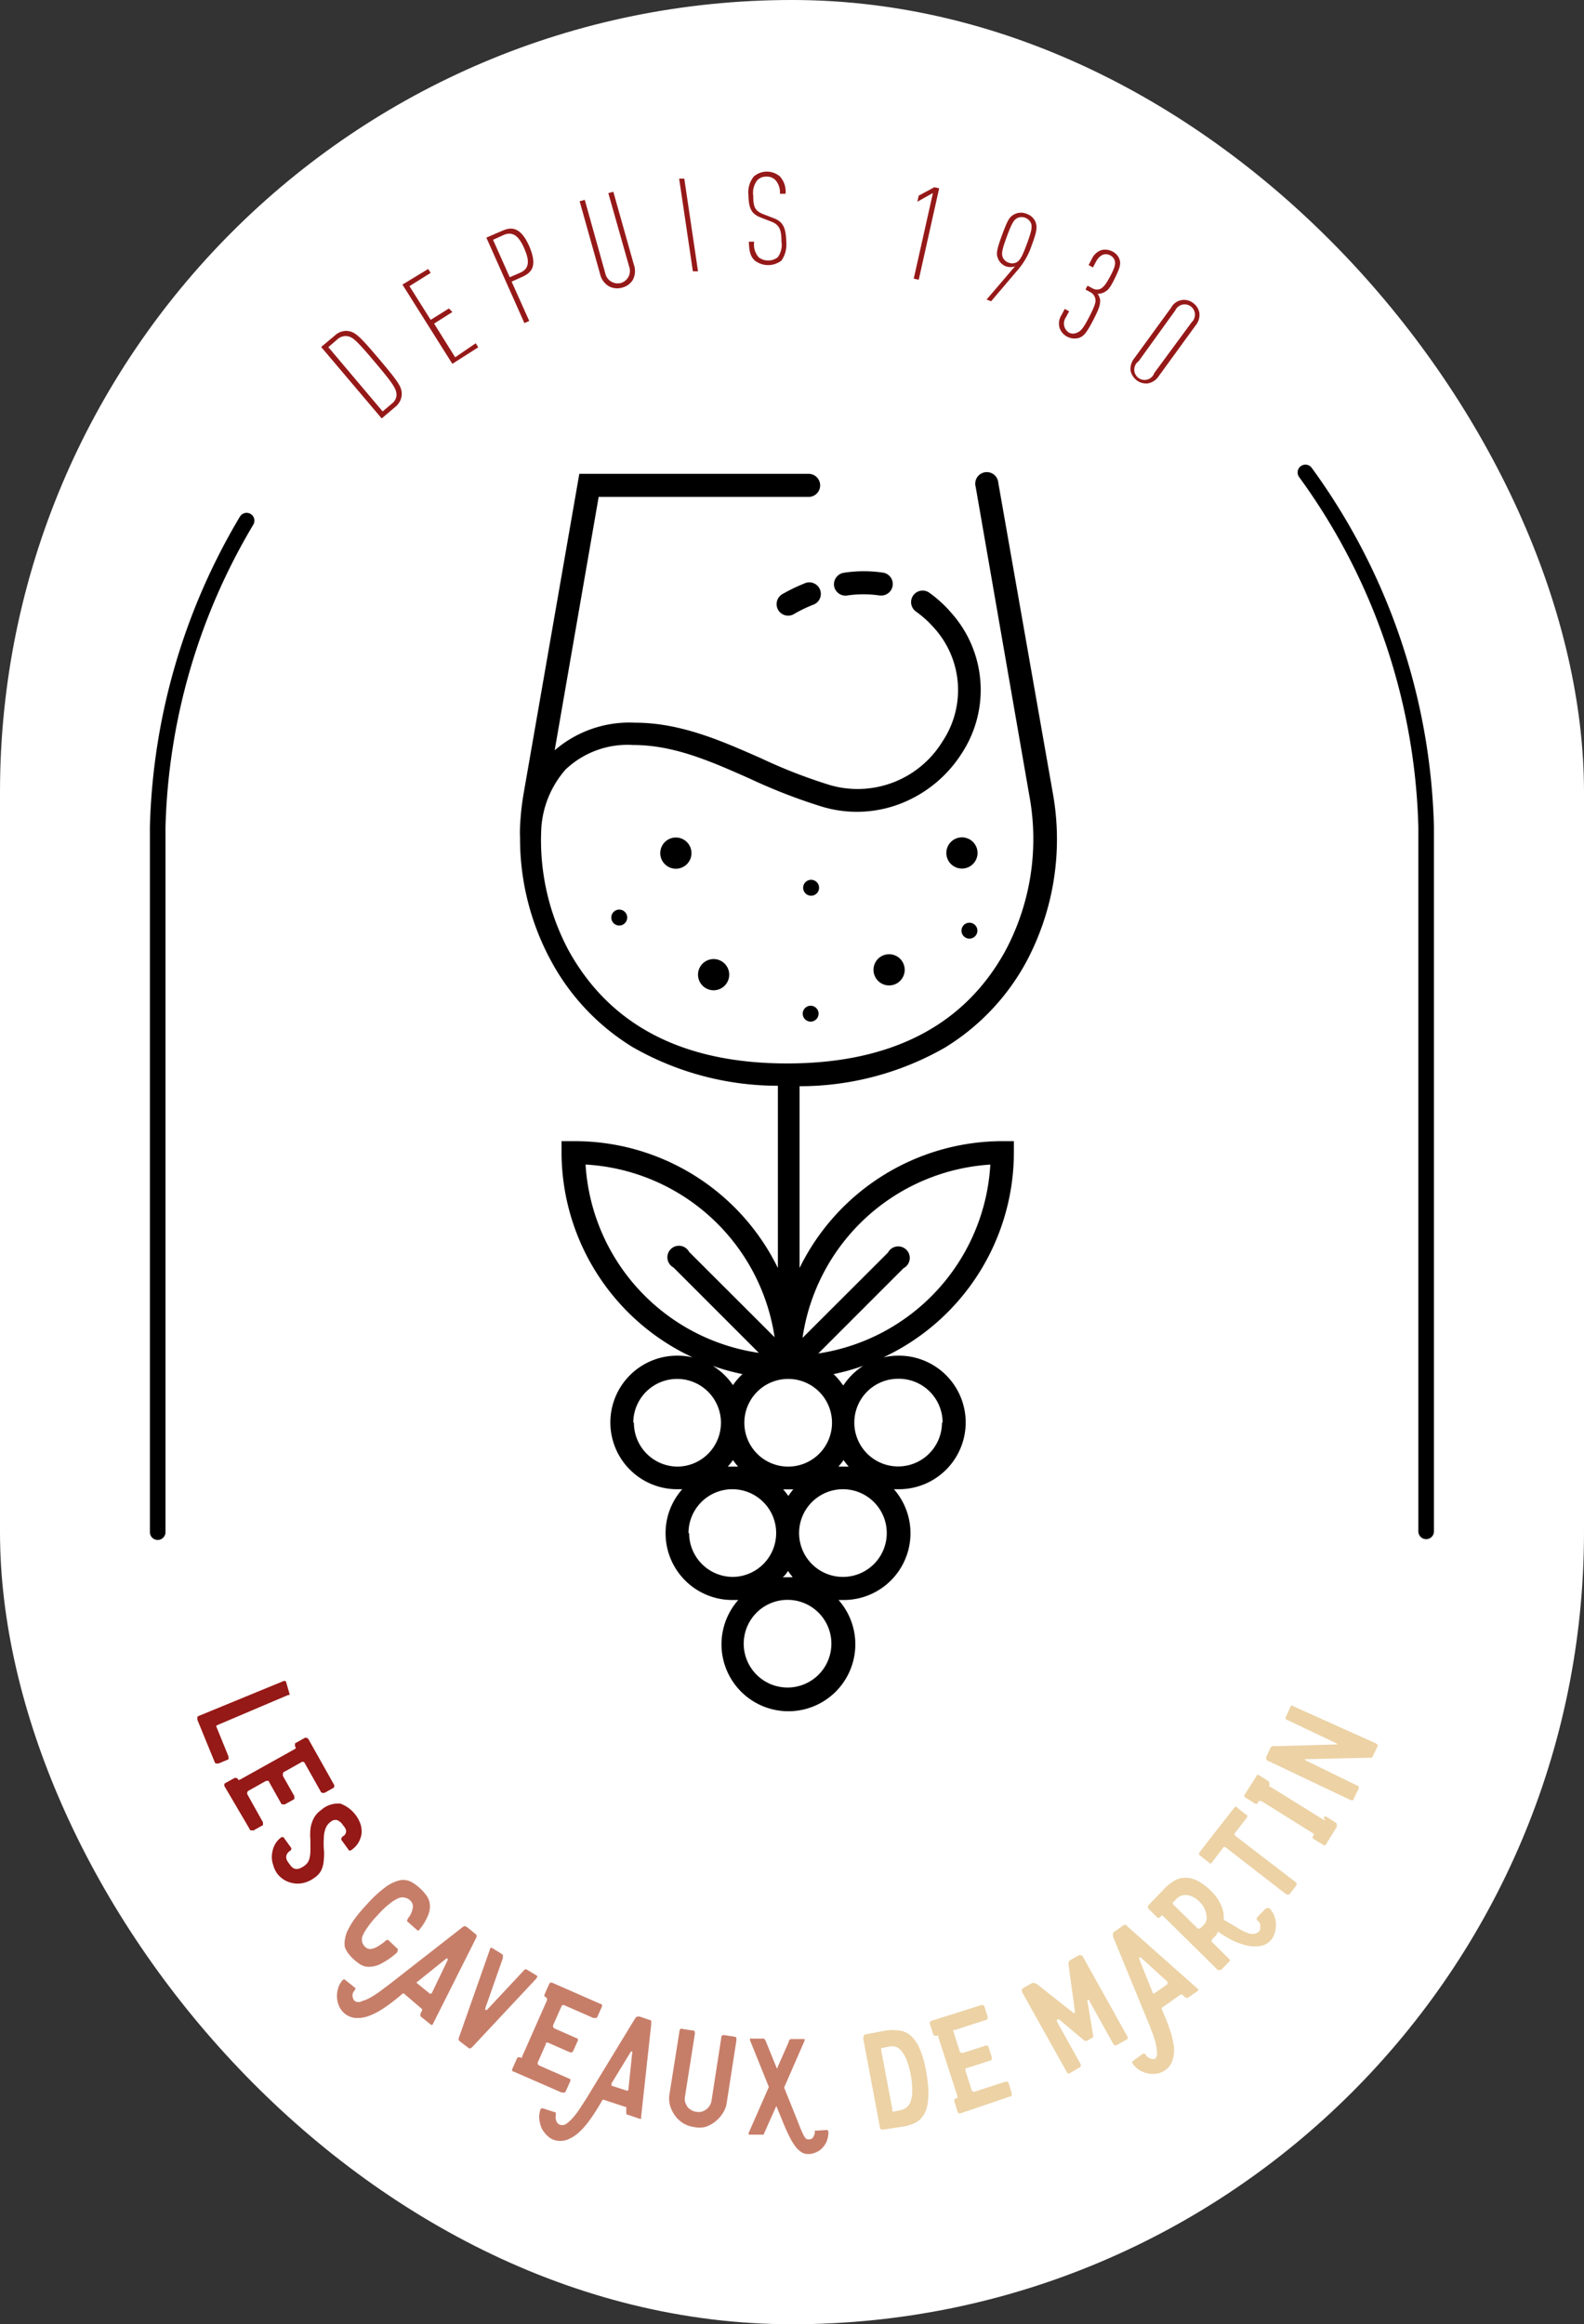
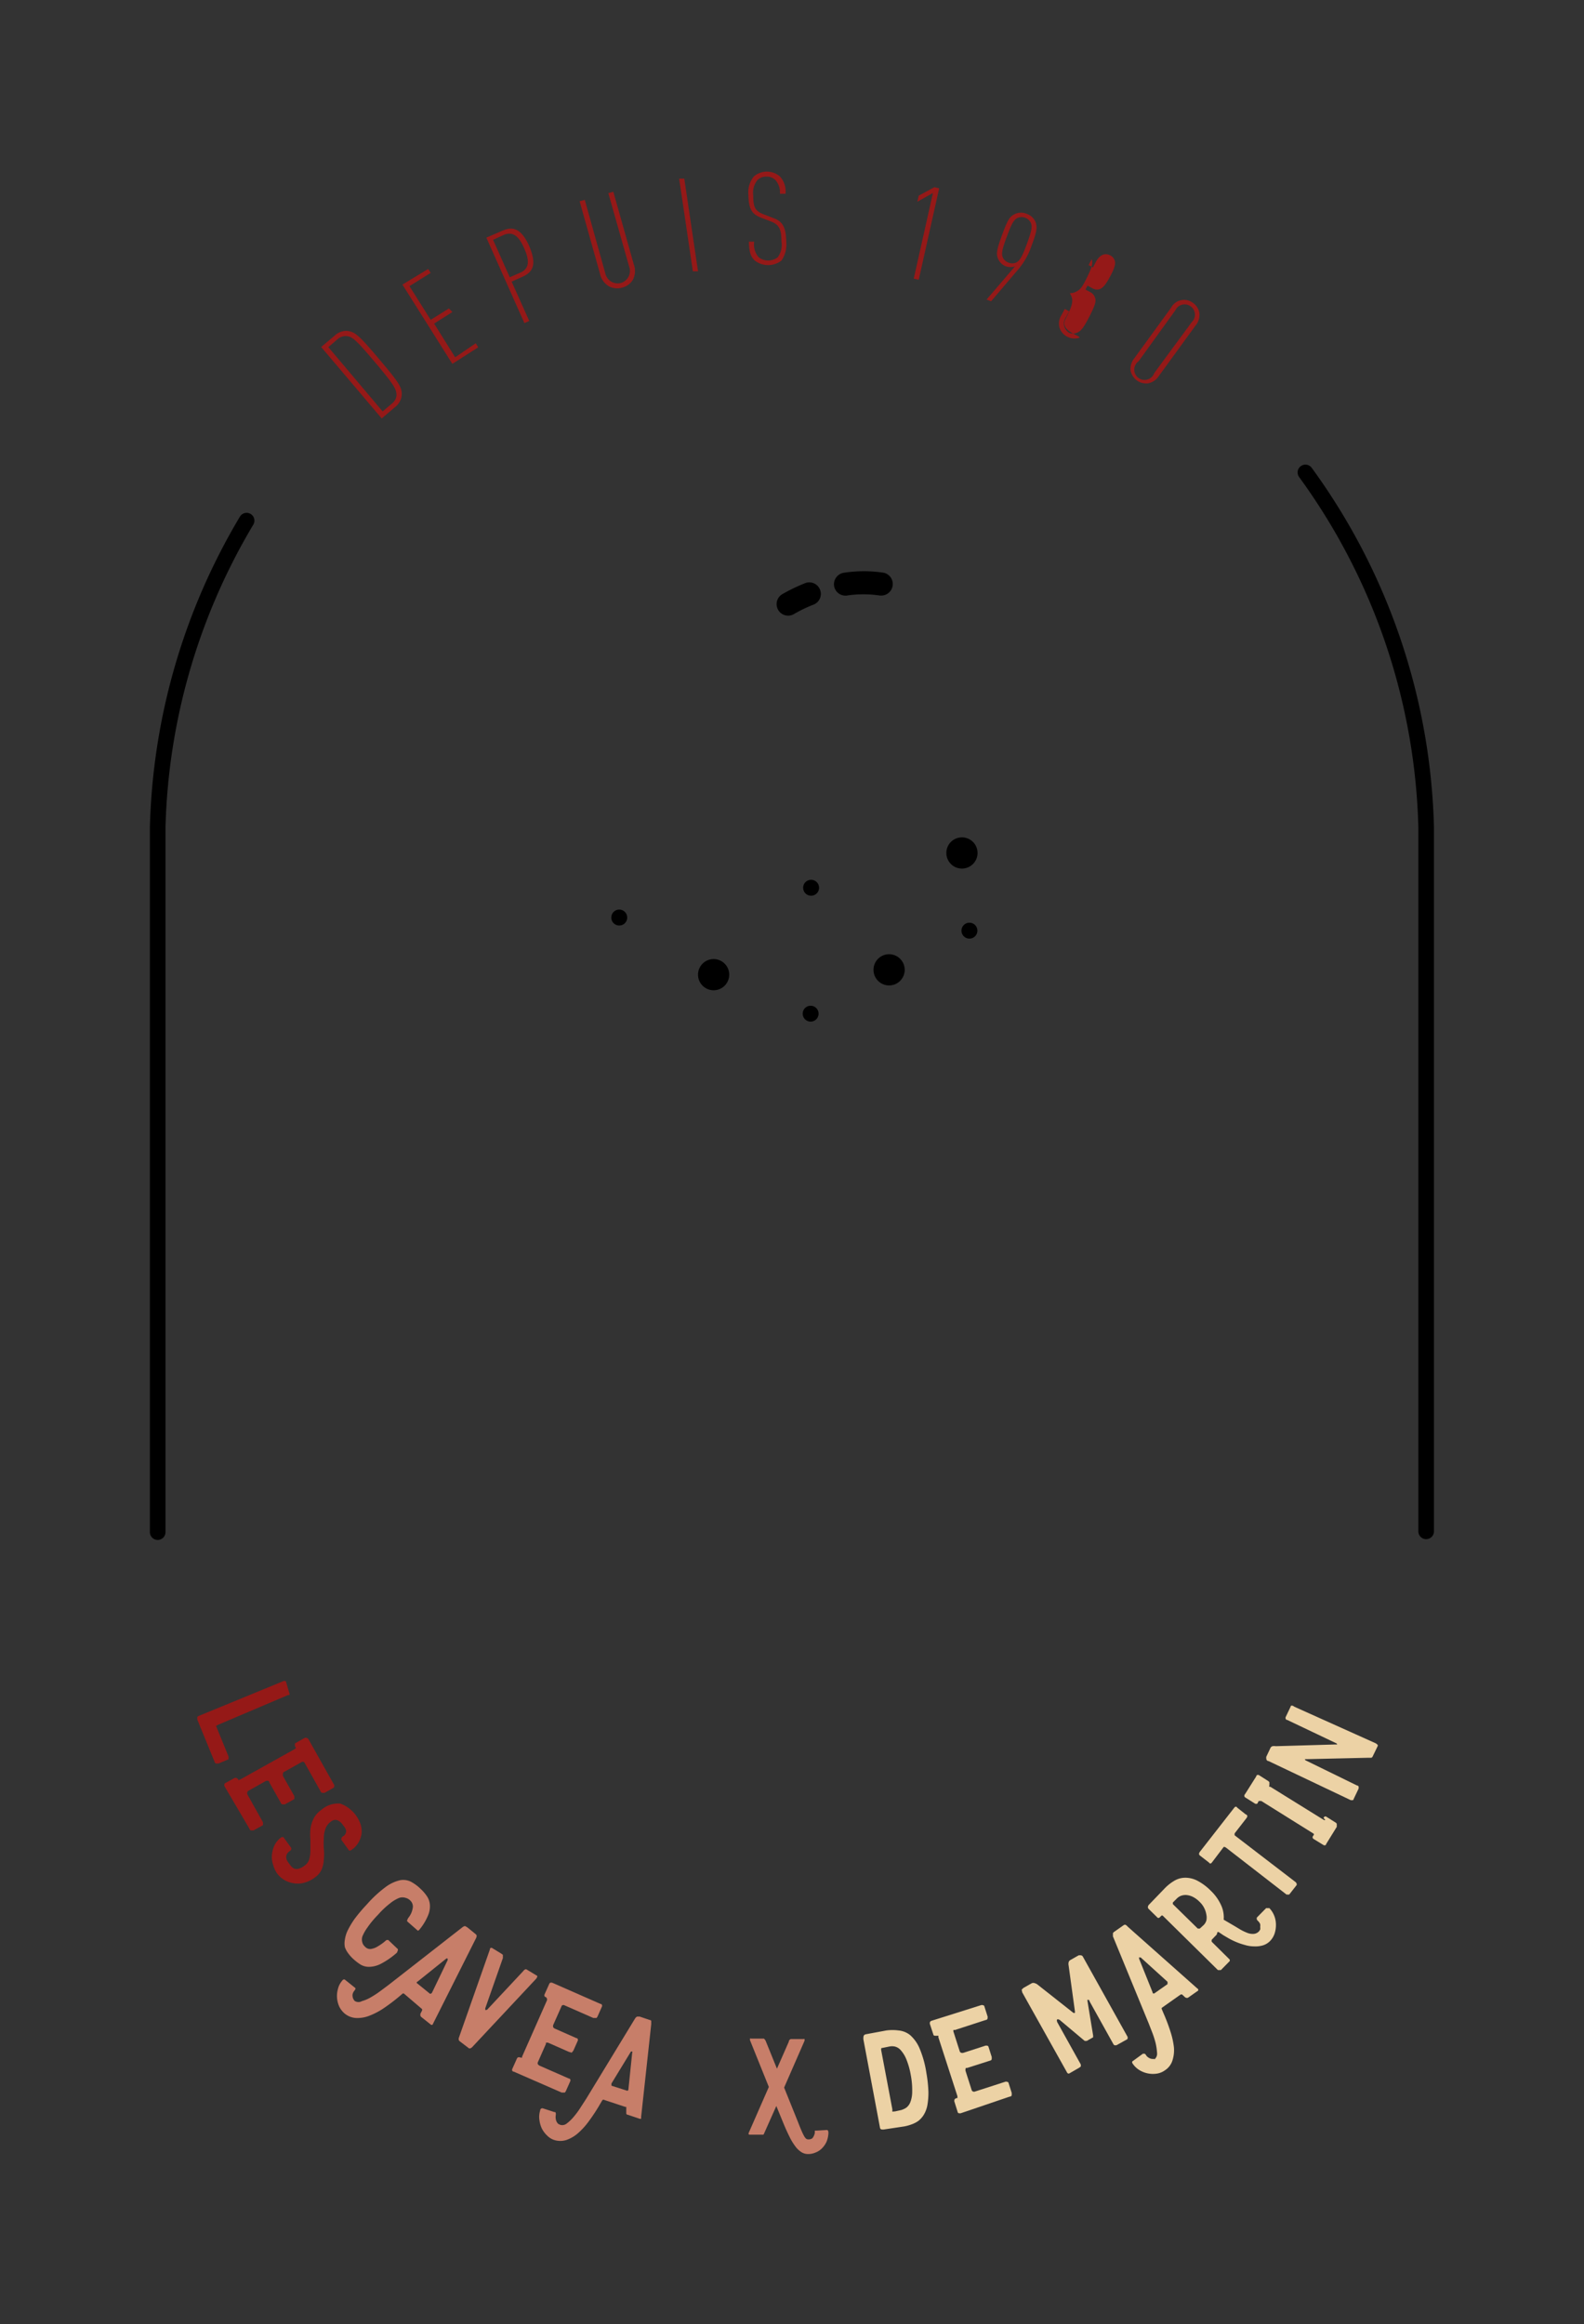
<svg xmlns="http://www.w3.org/2000/svg" viewBox="0 0 101.55 148.97">
  <rect x="0" y="0" width="101.55" height="148.97" fill="#333333" stroke="none" />
  <defs>
    <style>.cls-1{fill:#fff;}.cls-2{fill:none;stroke:#000;stroke-linecap:round;stroke-linejoin:round;}.cls-3{fill:#951918;}.cls-4{fill:#951917;}.cls-5{fill:#c77e69;}.cls-6{fill:#ecd2a5;}</style>
  </defs>
  <g id="Calque_2" data-name="Calque 2">
    <g id="Calque_1-2" data-name="Calque 1">
-       <rect class="cls-1" width="101.55" height="148.97" rx="50.77" />
      <path class="cls-2" d="M83.69,30.28A40.32,40.32,0,0,1,91.43,53V98.15" />
      <path class="cls-2" d="M15.81,33.37A40.35,40.35,0,0,0,10.11,53v45.2" />
      <path class="cls-3" d="M25.75,25.36a1.09,1.09,0,0,1-.42.73l-.86.73-3.88-4.58.87-.73a1.07,1.07,0,0,1,.79-.3c.5.05.74.25,2.06,1.81S25.79,24.85,25.75,25.36Zm-3.56-3.82a.79.79,0,0,0-.56.21l-.58.5,3.48,4.12.58-.49a.77.77,0,0,0,.31-.52c0-.4-.1-.63-1.36-2.12S22.59,21.57,22.19,21.54Z" />
      <path class="cls-3" d="M29,23.32l-3.2-5.08,1.65-1,.16.25-1.36.85,1.36,2.16,1.17-.73L29,20l-1.17.74,1.35,2.16L30.5,22l.16.26Z" />
      <path class="cls-3" d="M33.47,17.75l-.67.3,1.13,2.52-.31.14-2.44-5.48,1-.43c.54-.24,1.17-.35,1.76,1C34.44,17,34.15,17.45,33.47,17.75Zm-1.18-2.69-.68.31,1.07,2.4.69-.3c.57-.26.59-.75.24-1.55S32.87,14.81,32.29,15.06Z" />
      <path class="cls-3" d="M40.58,17.92a1.1,1.1,0,0,1-.68.51,1.12,1.12,0,0,1-.86-.08,1.22,1.22,0,0,1-.57-.79L37.16,12.9l.33-.09L38.8,17.5a.82.82,0,0,0,1,.64.81.81,0,0,0,.53-1.07L39,12.38l.32-.09,1.31,4.65A1.23,1.23,0,0,1,40.58,17.92Z" />
      <path class="cls-3" d="M44.42,17.39l-.88-5.94.33,0,.88,5.94Z" />
      <path class="cls-3" d="M50.1,16.7a1.4,1.4,0,0,1-1.71,0c-.27-.26-.36-.54-.38-1.21h.34a1.24,1.24,0,0,0,.29,1,1,1,0,0,0,1.22,0,1.33,1.33,0,0,0,.24-1c0-.8-.15-1.1-.69-1.3l-.62-.24c-.62-.24-.79-.58-.81-1.47a1.6,1.6,0,0,1,.35-1.17,1.28,1.28,0,0,1,1.67,0,1.43,1.43,0,0,1,.36,1.11H50a1.18,1.18,0,0,0-.28-.87.77.77,0,0,0-.6-.23.78.78,0,0,0-.56.22,1.3,1.3,0,0,0-.27,1c0,.76.12,1,.73,1.22l.62.24c.63.24.75.73.77,1.55A1.78,1.78,0,0,1,50.1,16.7Z" />
      <path class="cls-3" d="M58.58,17.86l1.23-5.49-1,.56.09-.39,1-.54.31.07-1.31,5.86Z" />
      <path class="cls-3" d="M65.31,17.23l-1.77,2.08-.29-.11,1.82-2.13a.89.89,0,0,1-.58,0,.88.88,0,0,1-.5-.48c-.13-.3-.12-.52.26-1.55s.49-1.16.83-1.33a.93.93,0,0,1,.75,0,.94.94,0,0,1,.55.5c.14.36.08.66-.25,1.55A4.59,4.59,0,0,1,65.31,17.23Zm.78-2.94a.66.66,0,0,0-.86-.32c-.25.12-.4.43-.68,1.19s-.37,1.08-.26,1.34a.62.62,0,0,0,.36.33.64.64,0,0,0,.49,0c.26-.13.41-.43.69-1.19S66.2,14.55,66.09,14.29Z" />
-       <path class="cls-3" d="M69.16,21.66a1,1,0,0,1-.74-.08,1,1,0,0,1-.49-.56,1,1,0,0,1,.13-.84l.2-.38.28.15-.2.38a.69.69,0,0,0,.21,1,.58.58,0,0,0,.48,0c.24-.09.41-.26.79-1s.46-1,.39-1.22a.6.6,0,0,0-.3-.38l-.32-.17.13-.25.32.17a.58.58,0,0,0,.44.06c.22-.08.39-.26.69-.82s.35-.8.3-1a.56.56,0,0,0-.29-.35c-.32-.17-.66-.06-.91.39l-.2.38-.28-.15.2-.38a1.06,1.06,0,0,1,.62-.58,1,1,0,0,1,.71.09.88.88,0,0,1,.46.53c.09.29,0,.56-.33,1.23s-.45.73-.64.84a.85.85,0,0,1-.44.11,1,1,0,0,1,.16.38c0,.28,0,.45-.43,1.28S69.49,21.55,69.16,21.66Z" />
+       <path class="cls-3" d="M69.16,21.66a1,1,0,0,1-.74-.08,1,1,0,0,1-.49-.56,1,1,0,0,1,.13-.84l.2-.38.28.15-.2.38a.69.69,0,0,0,.21,1,.58.58,0,0,0,.48,0c.24-.09.41-.26.79-1s.46-1,.39-1.22a.6.6,0,0,0-.3-.38l-.32-.17.13-.25.32.17a.58.58,0,0,0,.44.06c.22-.08.39-.26.69-.82s.35-.8.3-1a.56.56,0,0,0-.29-.35c-.32-.17-.66-.06-.91.39l-.2.38-.28-.15.2-.38c.09.29,0,.56-.33,1.23s-.45.73-.64.84a.85.85,0,0,1-.44.11,1,1,0,0,1,.16.38c0,.28,0,.45-.43,1.28S69.49,21.55,69.16,21.66Z" />
      <path class="cls-3" d="M73.6,24.57a1,1,0,0,1-.72-.19,1.07,1.07,0,0,1-.4-.62,1.09,1.09,0,0,1,.25-.81l2.35-3.23a.94.94,0,0,1,1.41-.3,1,1,0,0,1,.4.62,1.06,1.06,0,0,1-.24.82L74.3,24.09A1.06,1.06,0,0,1,73.6,24.57Zm2.8-3.92a.66.66,0,1,0-1.05-.76L73,23.15a.66.66,0,1,0,1,.76Z" />
-       <path d="M60.57,67.15a14.59,14.59,0,0,0,5.23-5.51A16.68,16.68,0,0,0,67.49,50.8L64,30.94a.74.74,0,1,0-1.45.26L66,51.05a15.22,15.22,0,0,1-1.54,9.88c-2.63,4.8-7.33,7.23-14,7.23s-11.34-2.43-14-7.23a15,15,0,0,1-1.76-7.78,6.29,6.29,0,0,1,1.56-3.83,5.77,5.77,0,0,1,4.34-1.57c2.62,0,5,1.06,7.5,2.17a35.87,35.87,0,0,0,4.56,1.77A7.75,7.75,0,0,0,58,51.4a8.15,8.15,0,0,0,3.68-3.15,7.41,7.41,0,0,0-.72-9c-.11-.13-.23-.26-.35-.38a8,8,0,0,0-1.06-.9.74.74,0,0,0-.85,1.21,7.32,7.32,0,0,1,.87.73l.29.31a5.93,5.93,0,0,1,.57,7.29,6.38,6.38,0,0,1-7.25,2.8,33.74,33.74,0,0,1-4.37-1.7c-2.54-1.12-5.17-2.29-8.1-2.29a7.33,7.33,0,0,0-5.15,1.77l2.82-16.24H51.84a.74.74,0,1,0,0-1.48H37.14L33.58,50.8A16.88,16.88,0,0,0,33.34,53a6.46,6.46,0,0,0,0,.67h0a16.44,16.44,0,0,0,2,7.94,14.59,14.59,0,0,0,5.23,5.51,18.73,18.73,0,0,0,9.3,2.47V81.27a14.51,14.51,0,0,0-13-8.13H36v.74A14.52,14.52,0,0,0,44.41,87a4.35,4.35,0,0,0-1-.11,4.28,4.28,0,0,0,0,8.56h.33a4.22,4.22,0,0,0-1.07,2.82A4.28,4.28,0,0,0,47,102.55l.33,0a4.29,4.29,0,1,0,6.43,0l.33,0a4.28,4.28,0,0,0,3.22-7.1h.32a4.28,4.28,0,1,0,0-8.56,4.35,4.35,0,0,0-1,.11A14.52,14.52,0,0,0,65,73.88v-.74h-.74a14.51,14.51,0,0,0-13,8.13V69.62A18.73,18.73,0,0,0,60.57,67.15ZM54.08,93.58a4.35,4.35,0,0,0,.33.42h-.66A4.35,4.35,0,0,0,54.08,93.58ZM50.54,94a2.81,2.81,0,1,1,2.8-2.81A2.81,2.81,0,0,1,50.54,94Zm.32,1.46a4.63,4.63,0,0,0-.32.42,4.71,4.71,0,0,0-.33-.42h.65ZM47.32,94h-.66a4.35,4.35,0,0,0,.33-.42A4.35,4.35,0,0,0,47.32,94ZM37.54,74.64A13,13,0,0,1,49.66,85.71l-5.48-5.47a.74.74,0,1,0-1,1l5.47,5.47A13,13,0,0,1,37.54,74.64ZM47.6,88.07a4.16,4.16,0,0,0-.61.71,4.28,4.28,0,0,0-1.3-1.24A13.46,13.46,0,0,0,47.6,88.07Zm-7,3.11A2.81,2.81,0,1,1,43.45,94,2.81,2.81,0,0,1,40.64,91.18Zm3.54,7.09a2.81,2.81,0,1,1,2.81,2.8A2.81,2.81,0,0,1,44.18,98.27Zm6.36,2.39c.1.15.21.29.32.43l-.32,0-.33,0C50.32,101,50.44,100.81,50.54,100.66Zm0,7.5a2.81,2.81,0,1,1,2.8-2.81A2.81,2.81,0,0,1,50.54,108.16Zm3.54-7.09a2.81,2.81,0,1,1,2.81-2.8A2.81,2.81,0,0,1,54.08,101.07Zm6.35-9.89a2.81,2.81,0,1,1-2.81-2.81A2.81,2.81,0,0,1,60.43,91.18Zm-6.35-2.4a4.6,4.6,0,0,0-.6-.71,13.71,13.71,0,0,0,1.9-.53A4.28,4.28,0,0,0,54.08,88.78Zm9.45-14.14A13,13,0,0,1,52.46,86.75l5.47-5.47a.74.74,0,1,0-1-1l-5.48,5.47A13,13,0,0,1,63.53,74.64Z" />
      <path d="M54.3,38.17a7.08,7.08,0,0,1,2.11,0h.13a.74.74,0,0,0,.12-1.46,8.42,8.42,0,0,0-2.56,0,.75.75,0,0,0-.63.83A.74.74,0,0,0,54.3,38.17Z" />
      <path d="M51.56,37.4a11.14,11.14,0,0,0-1.42.69.74.74,0,0,0,.4,1.37.74.74,0,0,0,.39-.12,8.85,8.85,0,0,1,1.18-.57.74.74,0,1,0-.55-1.37Z" />
-       <path d="M42.33,54.68a1,1,0,1,0,1-1A1,1,0,0,0,42.33,54.68Z" />
      <path d="M44.75,62.47a1,1,0,1,0,1-1A1,1,0,0,0,44.75,62.47Z" />
      <path d="M61.67,53.67a1,1,0,1,0,1,1A1,1,0,0,0,61.67,53.67Z" />
      <path d="M57,61.16a1,1,0,1,0,1,1A1,1,0,0,0,57,61.16Z" />
      <path d="M52,56.39a.51.51,0,1,0,.51.51A.51.51,0,0,0,52,56.39Z" />
      <path d="M39.19,58.81a.51.51,0,1,0,.51-.51A.51.51,0,0,0,39.19,58.81Z" />
      <circle cx="51.97" cy="64.97" r="0.51" />
      <path d="M61.64,59.65a.51.51,0,1,0,.51-.51A.51.51,0,0,0,61.64,59.65Z" />
      <path class="cls-4" d="M18.56,108.56s0,.07,0,.08l-.09,0L14,110.54l-.12.06a.06.06,0,0,0,0,.09l.77,1.89c0,.09,0,.16,0,.18l-.64.27-.12,0c-.06,0-.1,0-.15-.15l-1.09-2.66c0-.09,0-.15,0-.18a.47.47,0,0,1,.14-.08l5.4-2.22.08,0s.06,0,.07.06Z" />
      <path class="cls-4" d="M14.4,114.5c-.05-.09,0-.15,0-.19l.65-.36c.08,0,.16,0,.22.1s.05.06.08,0a.08.08,0,0,0,.06,0l3.46-1.93.09-.06s0,0,0-.06l-.05-.07c0-.09,0-.15,0-.19l.64-.36c.09,0,.17,0,.23.1l1.63,2.9c.05.09,0,.15,0,.19l-.6.34-.11,0c-.06,0-.11,0-.16-.12l-1-1.78a.19.19,0,0,0-.07-.08.15.15,0,0,0-.12,0l-1.12.63c-.06,0-.09.08-.09.13a.39.39,0,0,0,0,.14l.73,1.29c0,.09,0,.15,0,.19l-.61.34-.11,0c-.06,0-.11,0-.16-.12l-.73-1.3c0-.07-.07-.1-.1-.09l-.1,0-1.12.63a.14.14,0,0,0-.08.09.22.22,0,0,0,0,.15l1,1.79c0,.08,0,.15,0,.18l-.61.34-.11,0c-.06,0-.11,0-.16-.13Z" />
      <path class="cls-4" d="M19.52,119.58a.78.78,0,0,0,.31-.43,2.12,2.12,0,0,0,.07-.57c0-.21,0-.43,0-.66a3.85,3.85,0,0,1,0-.68,2.11,2.11,0,0,1,.19-.65,1.51,1.51,0,0,1,.5-.58,1.63,1.63,0,0,1,1.23-.41,2.15,2.15,0,0,1,1.3,1.34,1.51,1.51,0,0,1,.06.59,1.64,1.64,0,0,1-.19.55,1.46,1.46,0,0,1-.43.47c-.11.08-.18.09-.22,0l-.45-.62a.11.11,0,0,1,0-.1.22.22,0,0,1,.09-.13.38.38,0,0,0,.21-.37A.72.72,0,0,0,22,117a.82.82,0,0,0-.38-.34.44.44,0,0,0-.4.09.93.93,0,0,0-.36.48,1.72,1.72,0,0,0-.1.6,4.87,4.87,0,0,0,0,.66,3.11,3.11,0,0,1,0,.68,1.91,1.91,0,0,1-.13.63,1.22,1.22,0,0,1-.44.53,1.94,1.94,0,0,1-.76.36,1.61,1.61,0,0,1-.69,0,1.6,1.6,0,0,1-1-.65,1.72,1.72,0,0,1-.22-.49,1.56,1.56,0,0,1-.09-.61,1.81,1.81,0,0,1,.15-.63,1.37,1.37,0,0,1,.47-.56l.06,0a.06.06,0,0,1,.06,0l.5.69a.13.13,0,0,1,0,.08s0,.07-.08.11a.59.59,0,0,0-.19.2.41.41,0,0,0-.05.21.49.49,0,0,0,.05.2,1.28,1.28,0,0,0,.14.21,1.42,1.42,0,0,0,.18.22.52.52,0,0,0,.19.11.56.56,0,0,0,.22,0A1.24,1.24,0,0,0,19.52,119.58Z" />
      <path class="cls-5" d="M25.45,125.15a5,5,0,0,1-1,.7,1.71,1.71,0,0,1-.74.21,1.06,1.06,0,0,1-.59-.14,3.4,3.4,0,0,1-.49-.38,2.51,2.51,0,0,1-.31-.35,1.47,1.47,0,0,1-.21-.39,1.27,1.27,0,0,1,0-.48,2,2,0,0,1,.18-.59,5.48,5.48,0,0,1,.45-.75,10.42,10.42,0,0,1,.78-.92,7.67,7.67,0,0,1,1.21-1.12,2.48,2.48,0,0,1,.92-.43,1.1,1.1,0,0,1,.7.1,2.73,2.73,0,0,1,.61.45,2.67,2.67,0,0,1,.42.49,1.12,1.12,0,0,1,.18.54,1.46,1.46,0,0,1-.12.68,3.53,3.53,0,0,1-.52.87q-.11.14-.15.09l-.66-.58a.09.09,0,0,1,0-.09.61.61,0,0,1,.07-.14,1.33,1.33,0,0,0,.29-.7.54.54,0,0,0-.18-.42.64.64,0,0,0-.29-.16.66.66,0,0,0-.4,0A2.31,2.31,0,0,0,25,122a5.31,5.31,0,0,0-.76.72,5.86,5.86,0,0,0-.69.83,2.66,2.66,0,0,0-.32.57.65.65,0,0,0,0,.38.54.54,0,0,0,.16.26.49.49,0,0,0,.21.14.44.44,0,0,0,.26,0,1.07,1.07,0,0,0,.36-.15,3.14,3.14,0,0,0,.48-.34.19.19,0,0,1,.12-.07l.07,0,.62.59s0,0,0,.06Z" />
      <path class="cls-5" d="M27.77,129.69a.36.36,0,0,1-.05.09s0,0-.08,0l-.64-.51s-.06-.07-.05-.1l0-.1.11-.21a.23.23,0,0,0,0-.09s0,0,0,0l-1.17-1h0s0,0-.07,0l-.2.17a11.78,11.78,0,0,1-1,.76,4.61,4.61,0,0,1-.95.5,2.09,2.09,0,0,1-.86.14,1.26,1.26,0,0,1-.72-.29,1.4,1.4,0,0,1-.33-.42,1.66,1.66,0,0,1-.15-.55,1.63,1.63,0,0,1,.05-.58,1.25,1.25,0,0,1,.26-.53c.07-.1.14-.13.2-.08l.61.49a.1.1,0,0,1,.06.09.4.4,0,0,1-.07.12.53.53,0,0,0-.11.21.43.43,0,0,0,0,.19.38.38,0,0,0,.06.16.24.24,0,0,0,.09.11.44.44,0,0,0,.44,0,2.36,2.36,0,0,0,.58-.25,5.81,5.81,0,0,0,.61-.4l.51-.38,4.74-3.7c.09-.07.16-.09.2-.07l.12.07.54.44a.33.33,0,0,1,.06.08.41.41,0,0,1-.06.21Zm-1-2.68c-.06,0-.08.1,0,.13l.8.65s.09,0,.13-.08l1-2.08s0-.07,0-.09a.08.08,0,0,0-.1,0Z" />
      <path class="cls-5" d="M29.47,130.83s-.06-.06-.06-.08a.47.47,0,0,1,0-.12l2-5.69,0,0q0-.09.06-.09a.09.09,0,0,1,.07,0l.59.36.11.08s0,.11,0,.21l-1.13,3.22s0,.08,0,.1.06,0,.11,0l2.32-2.48a.36.36,0,0,1,.12-.11.1.1,0,0,1,.1,0l.68.41a.06.06,0,0,1,0,.06.38.38,0,0,1-.1.16l-4.08,4.36a.27.27,0,0,1-.1.06.1.1,0,0,1-.1,0Z" />
      <path class="cls-5" d="M32.94,132.78c-.1,0-.13-.1-.1-.17l.3-.67q.06-.13.24-.06s.07,0,.09,0,0,0,0-.06l1.6-3.62,0-.1s0,0,0,0L35,128c-.09,0-.12-.1-.09-.17l.3-.67q.06-.14.24-.06l3.05,1.34c.09,0,.12.1.09.17l-.28.63a.37.37,0,0,1-.07.1s-.11,0-.2,0l-1.87-.82a.12.12,0,0,0-.1,0s-.05,0-.08.09l-.52,1.17a.22.22,0,0,0,0,.16.27.27,0,0,0,.12.09l1.36.6c.09,0,.12.1.09.17l-.28.63s0,0-.07.09-.1,0-.2,0l-1.36-.6c-.07,0-.12,0-.13,0L35,131l-.52,1.18a.17.17,0,0,0,0,.12s.05.07.12.1l1.87.82c.09,0,.12.1.09.17l-.28.63a.37.37,0,0,1-.07.1s-.1,0-.2,0Z" />
      <path class="cls-5" d="M41.1,135.7a.31.31,0,0,1,0,.1s0,0-.09,0l-.77-.26s-.08,0-.09-.08v-.09l0-.25s0-.07,0-.08l-.06,0-1.42-.47h0s0,0-.06.05l-.13.22a11.47,11.47,0,0,1-.71,1.09,4.65,4.65,0,0,1-.71.79,2.26,2.26,0,0,1-.75.44,1.3,1.3,0,0,1-.78,0,1.13,1.13,0,0,1-.45-.28,1.67,1.67,0,0,1-.34-.45,1.88,1.88,0,0,1-.16-.56,1.36,1.36,0,0,1,.05-.6c0-.11.1-.16.17-.14l.74.24c.05,0,.08,0,.09.07a.37.37,0,0,1,0,.13.75.75,0,0,0,0,.24.6.6,0,0,0,.06.19.64.64,0,0,0,.1.13l.13.06a.46.46,0,0,0,.43-.1,2.64,2.64,0,0,0,.45-.44,4.94,4.94,0,0,0,.43-.59l.35-.54,3.13-5.14c.06-.09.11-.13.16-.13l.14,0,.65.22a.13.13,0,0,1,.09.05s0,.09,0,.22Zm-1.9-2.16c0,.08,0,.12,0,.14l1,.32c.05,0,.08,0,.09-.11l.24-2.32a.07.07,0,0,0,0-.08s-.06,0-.08,0Z" />
-       <path class="cls-5" d="M43.56,130.19a.25.25,0,0,1,.06-.15.16.16,0,0,1,.13,0l.63.1a.37.37,0,0,1,.11,0s.07.09.06.2l-.63,4a1,1,0,0,0,0,.38,1.28,1.28,0,0,0,.15.31.72.72,0,0,0,.25.21.68.68,0,0,0,.31.11.74.74,0,0,0,.33,0,.84.84,0,0,0,.29-.13.88.88,0,0,0,.37-.61l.62-4c0-.1.05-.16.11-.17h.12l.63.1a.24.24,0,0,1,.11.06s0,.09,0,.18l-.62,4a1.62,1.62,0,0,1-.24.64,2.1,2.1,0,0,1-1.12.9,1.69,1.69,0,0,1-.78,0,1.75,1.75,0,0,1-.72-.28,1.78,1.78,0,0,1-.52-.54,1.94,1.94,0,0,1-.28-.66,1.76,1.76,0,0,1,0-.68Z" />
      <path class="cls-5" d="M53,136.52c.08,0,.11.06.11.19a1.69,1.69,0,0,1-.12.56,1.43,1.43,0,0,1-.29.42,1.13,1.13,0,0,1-.41.27,1.16,1.16,0,0,1-.49.1.79.79,0,0,1-.42-.12,1.48,1.48,0,0,1-.39-.37,3.71,3.71,0,0,1-.39-.65c-.13-.26-.27-.57-.42-.94l-.41-1L49,136.71a.36.36,0,0,1-.06.11s0,0-.09,0h-.78c-.08,0-.1-.05-.06-.14l1.28-2.92-1.21-3c0-.06,0-.09,0-.1a.11.11,0,0,1,.08,0h.69l.12,0a.41.41,0,0,1,.13.18l.71,1.75.76-1.73c0-.1.09-.16.13-.17l.12,0h.69a.08.08,0,0,1,.07,0s0,.05,0,.11l-1.31,3,.89,2.21c.08.21.15.38.21.52s.11.25.16.34a.87.87,0,0,0,.13.19.22.22,0,0,0,.14.06.43.43,0,0,0,.28-.07.76.76,0,0,0,.16-.36.63.63,0,0,1,0-.13s0,0,.1,0Z" />
      <path class="cls-6" d="M56.64,136.49c-.14,0-.21,0-.23-.15l-1.06-5.64c0-.18,0-.29.18-.32l1.29-.24a3,3,0,0,1,.79,0,1.39,1.39,0,0,1,.73.29,2.36,2.36,0,0,1,.61.85,6.54,6.54,0,0,1,.44,1.58,8.5,8.5,0,0,1,.13,1.21,4.55,4.55,0,0,1-.07.88,1.83,1.83,0,0,1-.23.6,1.48,1.48,0,0,1-.35.39,1.75,1.75,0,0,1-.43.22,2.75,2.75,0,0,1-.47.13Zm1.14-1.25a1.3,1.3,0,0,0,.32-.15.82.82,0,0,0,.26-.35,1.85,1.85,0,0,0,.12-.66,5.07,5.07,0,0,0-.09-1.08,4.88,4.88,0,0,0-.28-1,2,2,0,0,0-.35-.58.74.74,0,0,0-.39-.25.89.89,0,0,0-.36,0l-.44.09s-.08,0-.08.05v.08l.72,3.81a1.3,1.3,0,0,0,0,.13.06.06,0,0,0,.08,0h.08Z" />
      <path class="cls-6" d="M61.58,135.45c-.1,0-.16,0-.18-.07l-.22-.7c0-.09,0-.16.14-.2s.06,0,.06-.06v-.07l-1.22-3.77c0-.05,0-.08,0-.1s0,0-.06,0l-.08,0c-.1,0-.16,0-.18-.07l-.23-.7c0-.09,0-.16.14-.2l3.17-1q.15,0,.18.06l.21.66a.2.2,0,0,1,0,.12c0,.05,0,.1-.15.13l-1.94.63a.19.19,0,0,0-.09,0,.17.17,0,0,0,0,.12l.39,1.22a.16.16,0,0,0,.1.12.26.26,0,0,0,.15,0l1.42-.46c.09,0,.15,0,.18.07l.21.66s0,.06,0,.11,0,.1-.16.14l-1.41.45c-.08,0-.11,0-.11.08a.26.26,0,0,0,0,.11l.39,1.22a.16.16,0,0,0,.08.1.19.19,0,0,0,.15,0l1.95-.63q.14,0,.18.06l.21.66s0,.06,0,.12,0,.1-.16.13Z" />
      <path class="cls-6" d="M70.08,130.46c0,.06,0,.1,0,.12l-.41.23h-.07l-.06,0-1.62-1.36c-.06,0-.11-.07-.15,0s0,.07,0,.14l1.52,2.73c0,.06,0,.09,0,.12s0,0-.09.08l-.64.37a.1.1,0,0,1-.1,0,.22.22,0,0,1-.07-.09l-2.86-5.11c0-.09-.06-.16,0-.2l.09-.08.53-.3a.25.25,0,0,1,.19,0,.5.5,0,0,1,.19.1L68.8,129s.09.05.11,0,0,0,0-.11l-.4-2.91a.48.48,0,0,1,0-.21.23.23,0,0,1,.12-.15l.53-.3.12,0s.11,0,.16.12l2.85,5.11a.26.26,0,0,1,0,.1s0,.06-.07.08l-.65.36q-.09,0-.12,0a.24.24,0,0,1-.08-.09l-1.52-2.73c0-.08-.08-.11-.12-.09s0,.07,0,.15Z" />
      <path class="cls-6" d="M76.75,127.44a.16.16,0,0,1,.07.07s0,0,0,.07l-.67.47s-.08,0-.11,0l-.08-.05-.18-.17s-.06,0-.08,0l0,0-1.22.86,0,0a.12.12,0,0,0,0,.08l.1.24a11.71,11.71,0,0,1,.46,1.21,5.06,5.06,0,0,1,.22,1,2.15,2.15,0,0,1-.1.86,1.17,1.17,0,0,1-.47.61,1.2,1.2,0,0,1-.49.21,1.66,1.66,0,0,1-1.12-.2,1.4,1.4,0,0,1-.44-.4c-.08-.1-.08-.17,0-.21l.63-.46s.08,0,.11,0a.19.19,0,0,1,.09.09.48.48,0,0,0,.18.17.45.45,0,0,0,.18.07.49.49,0,0,0,.17,0A.23.23,0,0,0,74,132a.46.46,0,0,0,.18-.41,4,4,0,0,0-.09-.63,6.12,6.12,0,0,0-.22-.69l-.23-.59-2.29-5.57c0-.11,0-.18,0-.21a.38.38,0,0,1,.09-.09l.57-.4a.31.31,0,0,1,.1-.05s.09,0,.18.12Zm-2.86.25c0,.08.07.1.12.07l.84-.59s0-.08,0-.15l-1.72-1.56s-.07,0-.1,0,0,0,0,.09Z" />
      <path class="cls-6" d="M81.17,122.3s.12,0,.21,0a1.52,1.52,0,0,1,.32.51,1.56,1.56,0,0,1,.1.57,1.73,1.73,0,0,1-.09.56,1.27,1.27,0,0,1-.28.46,1.09,1.09,0,0,1-.48.29,1.72,1.72,0,0,1-.56.06,2,2,0,0,1-.58-.09,4.08,4.08,0,0,1-.56-.19,4.47,4.47,0,0,1-.49-.24l-.34-.2-.28-.19a.1.1,0,0,0-.09,0L78,124l-.1.1-.22.23a.23.23,0,0,0,0,.05s0,0,0,.07l1.09,1.08.07.07s0,.06,0,.09l-.57.58s-.11,0-.19,0l-3.53-3.48a.07.07,0,0,0-.1,0l-.09.09q-.1.1-.18,0l-.54-.53c-.07-.07-.06-.16,0-.25L74.7,121a2.93,2.93,0,0,1,.61-.47,1.38,1.38,0,0,1,.68-.18,1.68,1.68,0,0,1,.77.19,3.49,3.49,0,0,1,.87.65,3,3,0,0,1,.69,1,1.86,1.86,0,0,1,.13.85l.65.38.45.27a3.26,3.26,0,0,0,.43.2.93.93,0,0,0,.39.06.52.52,0,0,0,.34-.16.62.62,0,0,0,.08-.12.41.41,0,0,0,0-.16.63.63,0,0,0,0-.19.66.66,0,0,0-.14-.2.23.23,0,0,1-.08-.11s0-.06,0-.1Zm-4,1.08a.7.7,0,0,0,.17-.29.9.9,0,0,0,0-.37,1.45,1.45,0,0,0-.43-.82,1.65,1.65,0,0,0-.43-.32,1.18,1.18,0,0,0-.41-.12.85.85,0,0,0-.36.05.77.77,0,0,0-.28.19l-.24.24s0,.06,0,.1l1.6,1.57s.08,0,.13,0Z" />
      <path class="cls-6" d="M82.65,121.43s-.09,0-.17,0l-3.87-3a.29.29,0,0,0-.1-.05.09.09,0,0,0-.06,0l-.76,1c-.06.07-.12.09-.18,0l-.58-.45c-.08-.06-.08-.14,0-.25l2.2-2.82c.07-.08.13-.09.19,0l.54.43c.06,0,.1.08.11.11a.39.39,0,0,1-.09.17l-.73.94s0,.07,0,.12l3.91,3s.06.06.06.09a.11.11,0,0,1,0,.11Z" />
      <path class="cls-6" d="M84.85,116.51c.06-.09.12-.11.18-.07l.59.37a.29.29,0,0,1,.08.08s0,.11,0,.2l-.68,1.1c0,.08-.11.11-.18.06l-.62-.38c-.09-.06-.1-.14,0-.25l0,0a.08.08,0,0,0,0-.09.12.12,0,0,0,0,0l-3.36-2.1-.1,0s0,0-.06,0l-.06.1c0,.08-.11.11-.18.07l-.62-.39c-.09-.06-.09-.14,0-.25l.7-1.11c0-.09.11-.11.18-.07l.58.37a.29.29,0,0,1,.08.08s0,.11,0,.2a.08.08,0,0,0,0,.09l.06,0,3.32,2.06.12.07a.07.07,0,0,0,.08,0Z" />
      <path class="cls-6" d="M88.21,111.74l.1.08a.1.1,0,0,1,0,.12l-.3.62a.18.18,0,0,1-.09.1l-.18,0-3.94.09c-.08,0-.13,0-.14,0s0,.07.09.1L87,114.44s.09,0,.1.08,0,.06,0,.12l-.32.67s0,.07-.07.07l-.11,0-5.28-2.51c-.1,0-.14-.1-.14-.16a.53.53,0,0,1,0-.11l.26-.55a.22.22,0,0,1,.14-.13.66.66,0,0,1,.21,0l3.81-.11c.07,0,.11,0,.12,0s0-.06-.08-.09l-3.11-1.48c-.1,0-.14-.12-.1-.2l.31-.65c0-.09.12-.1.24,0Z" />
    </g>
  </g>
</svg>